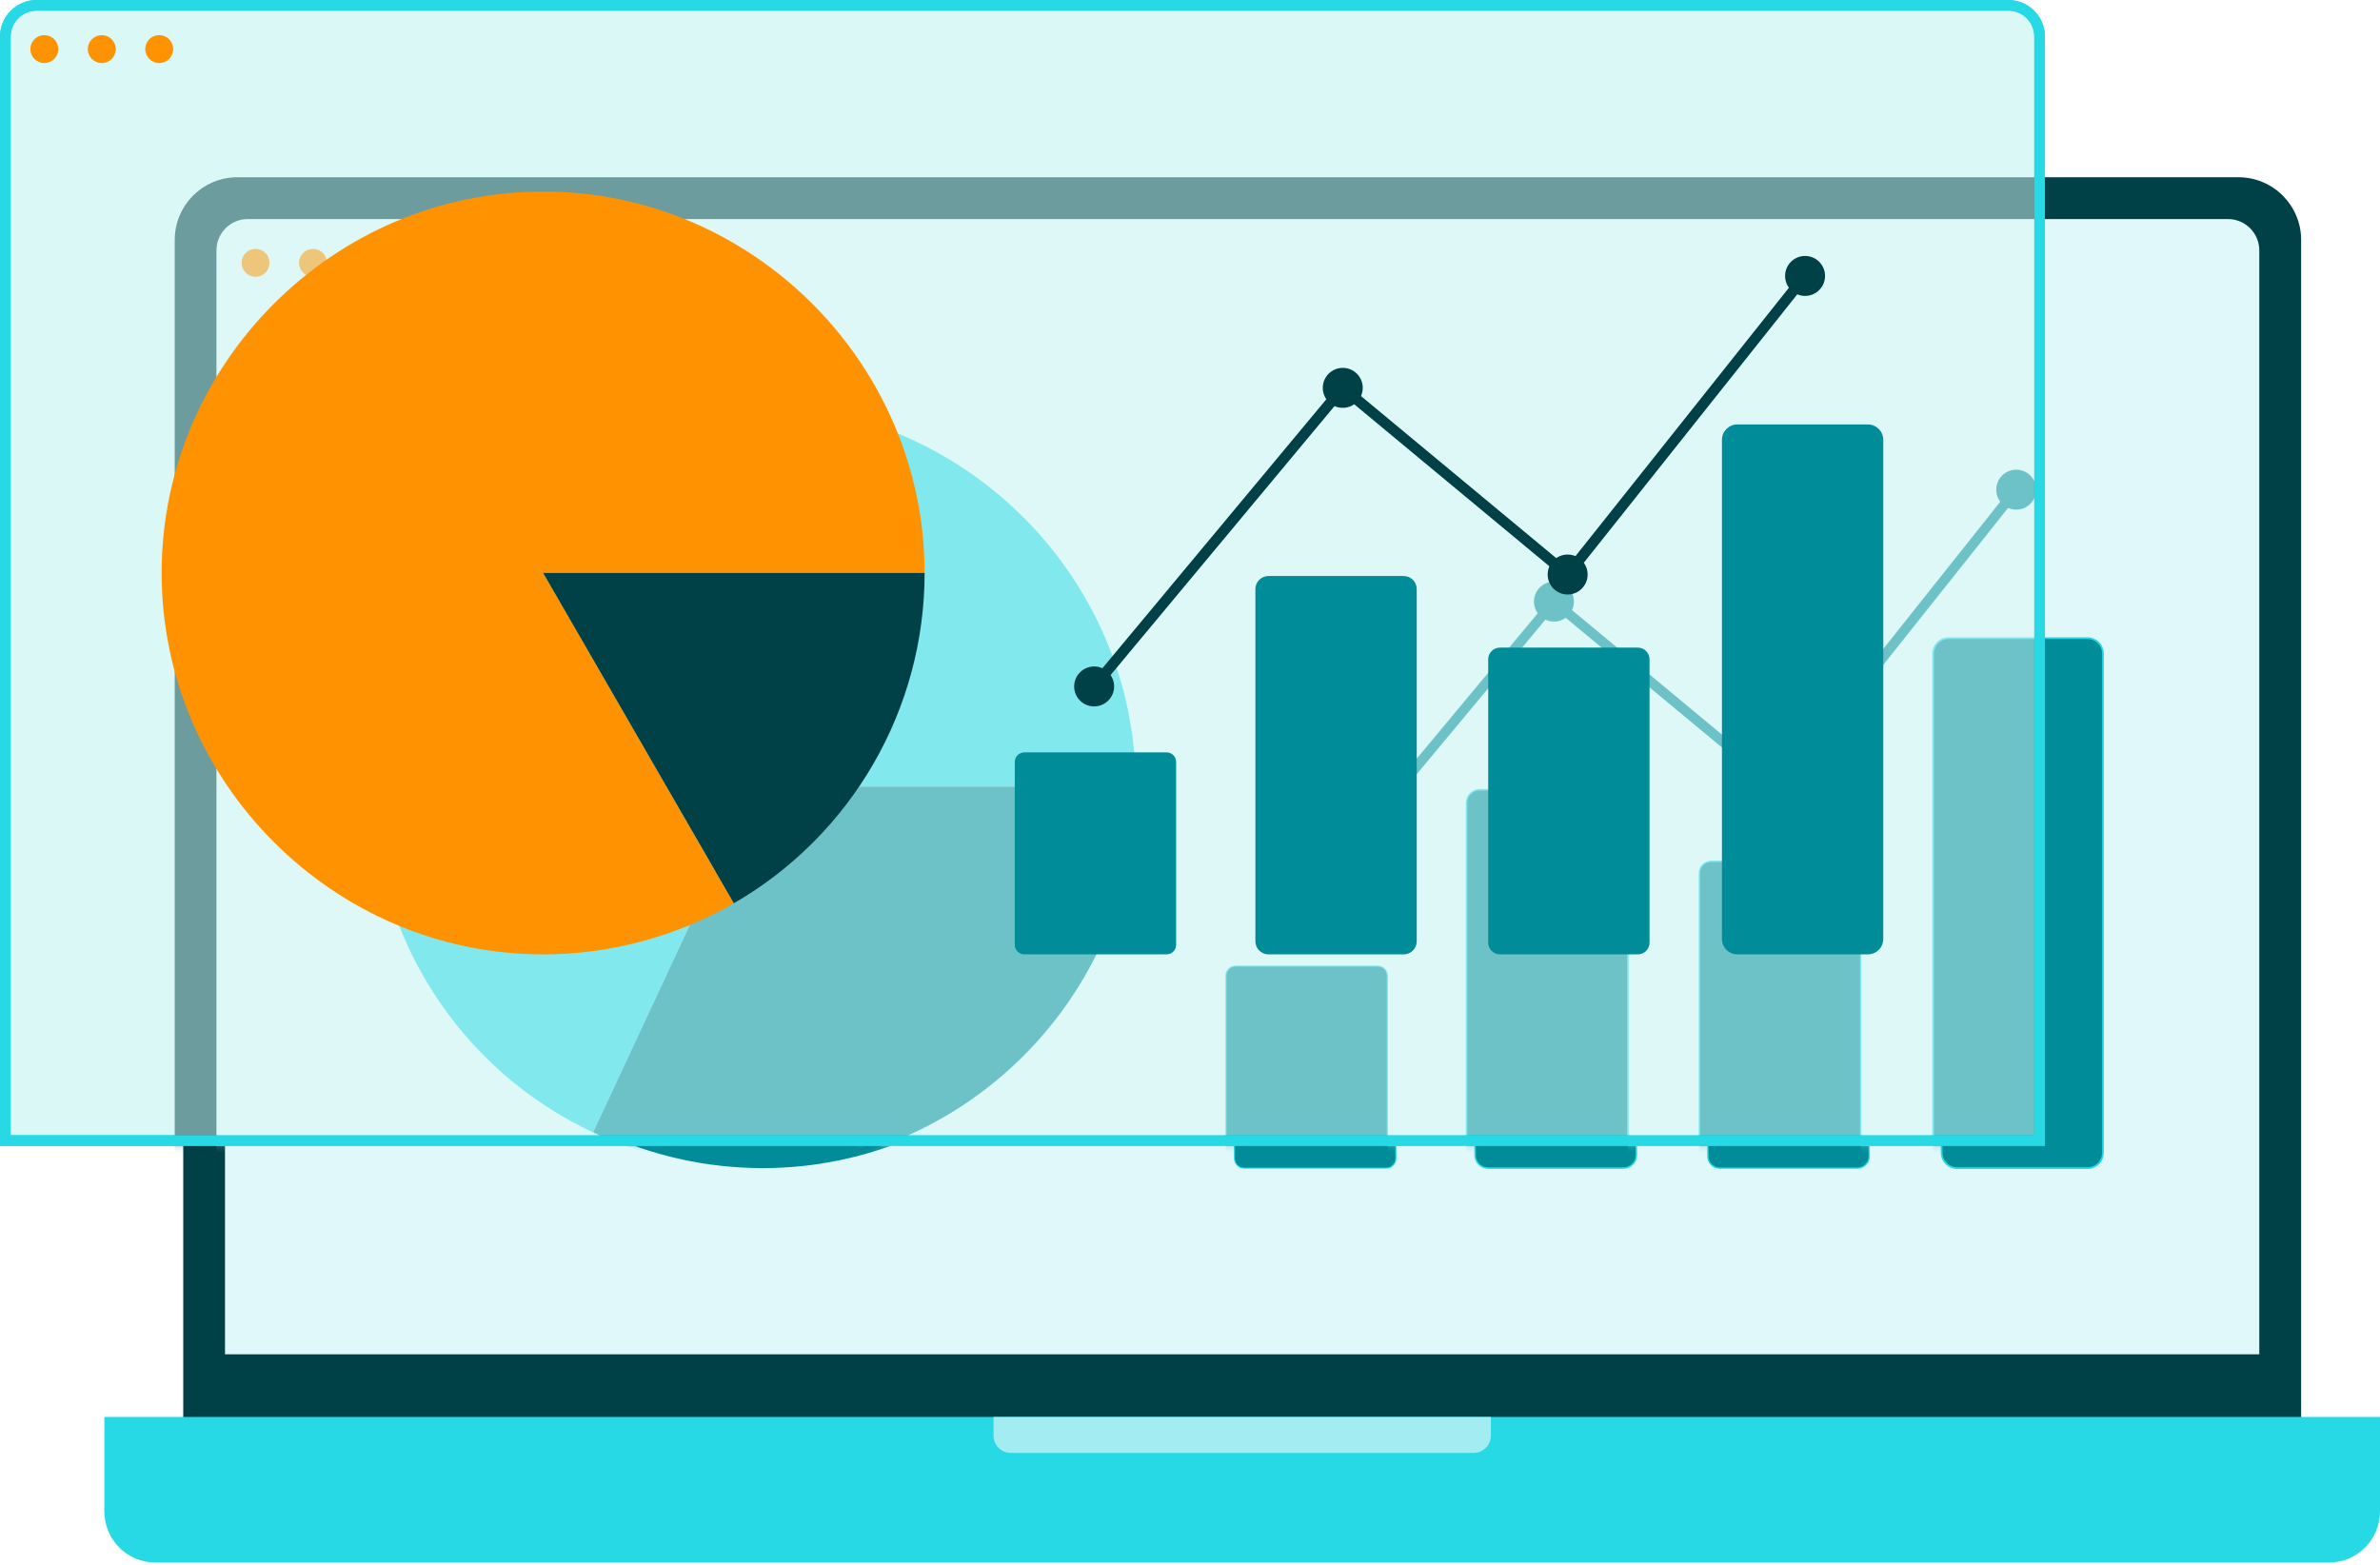
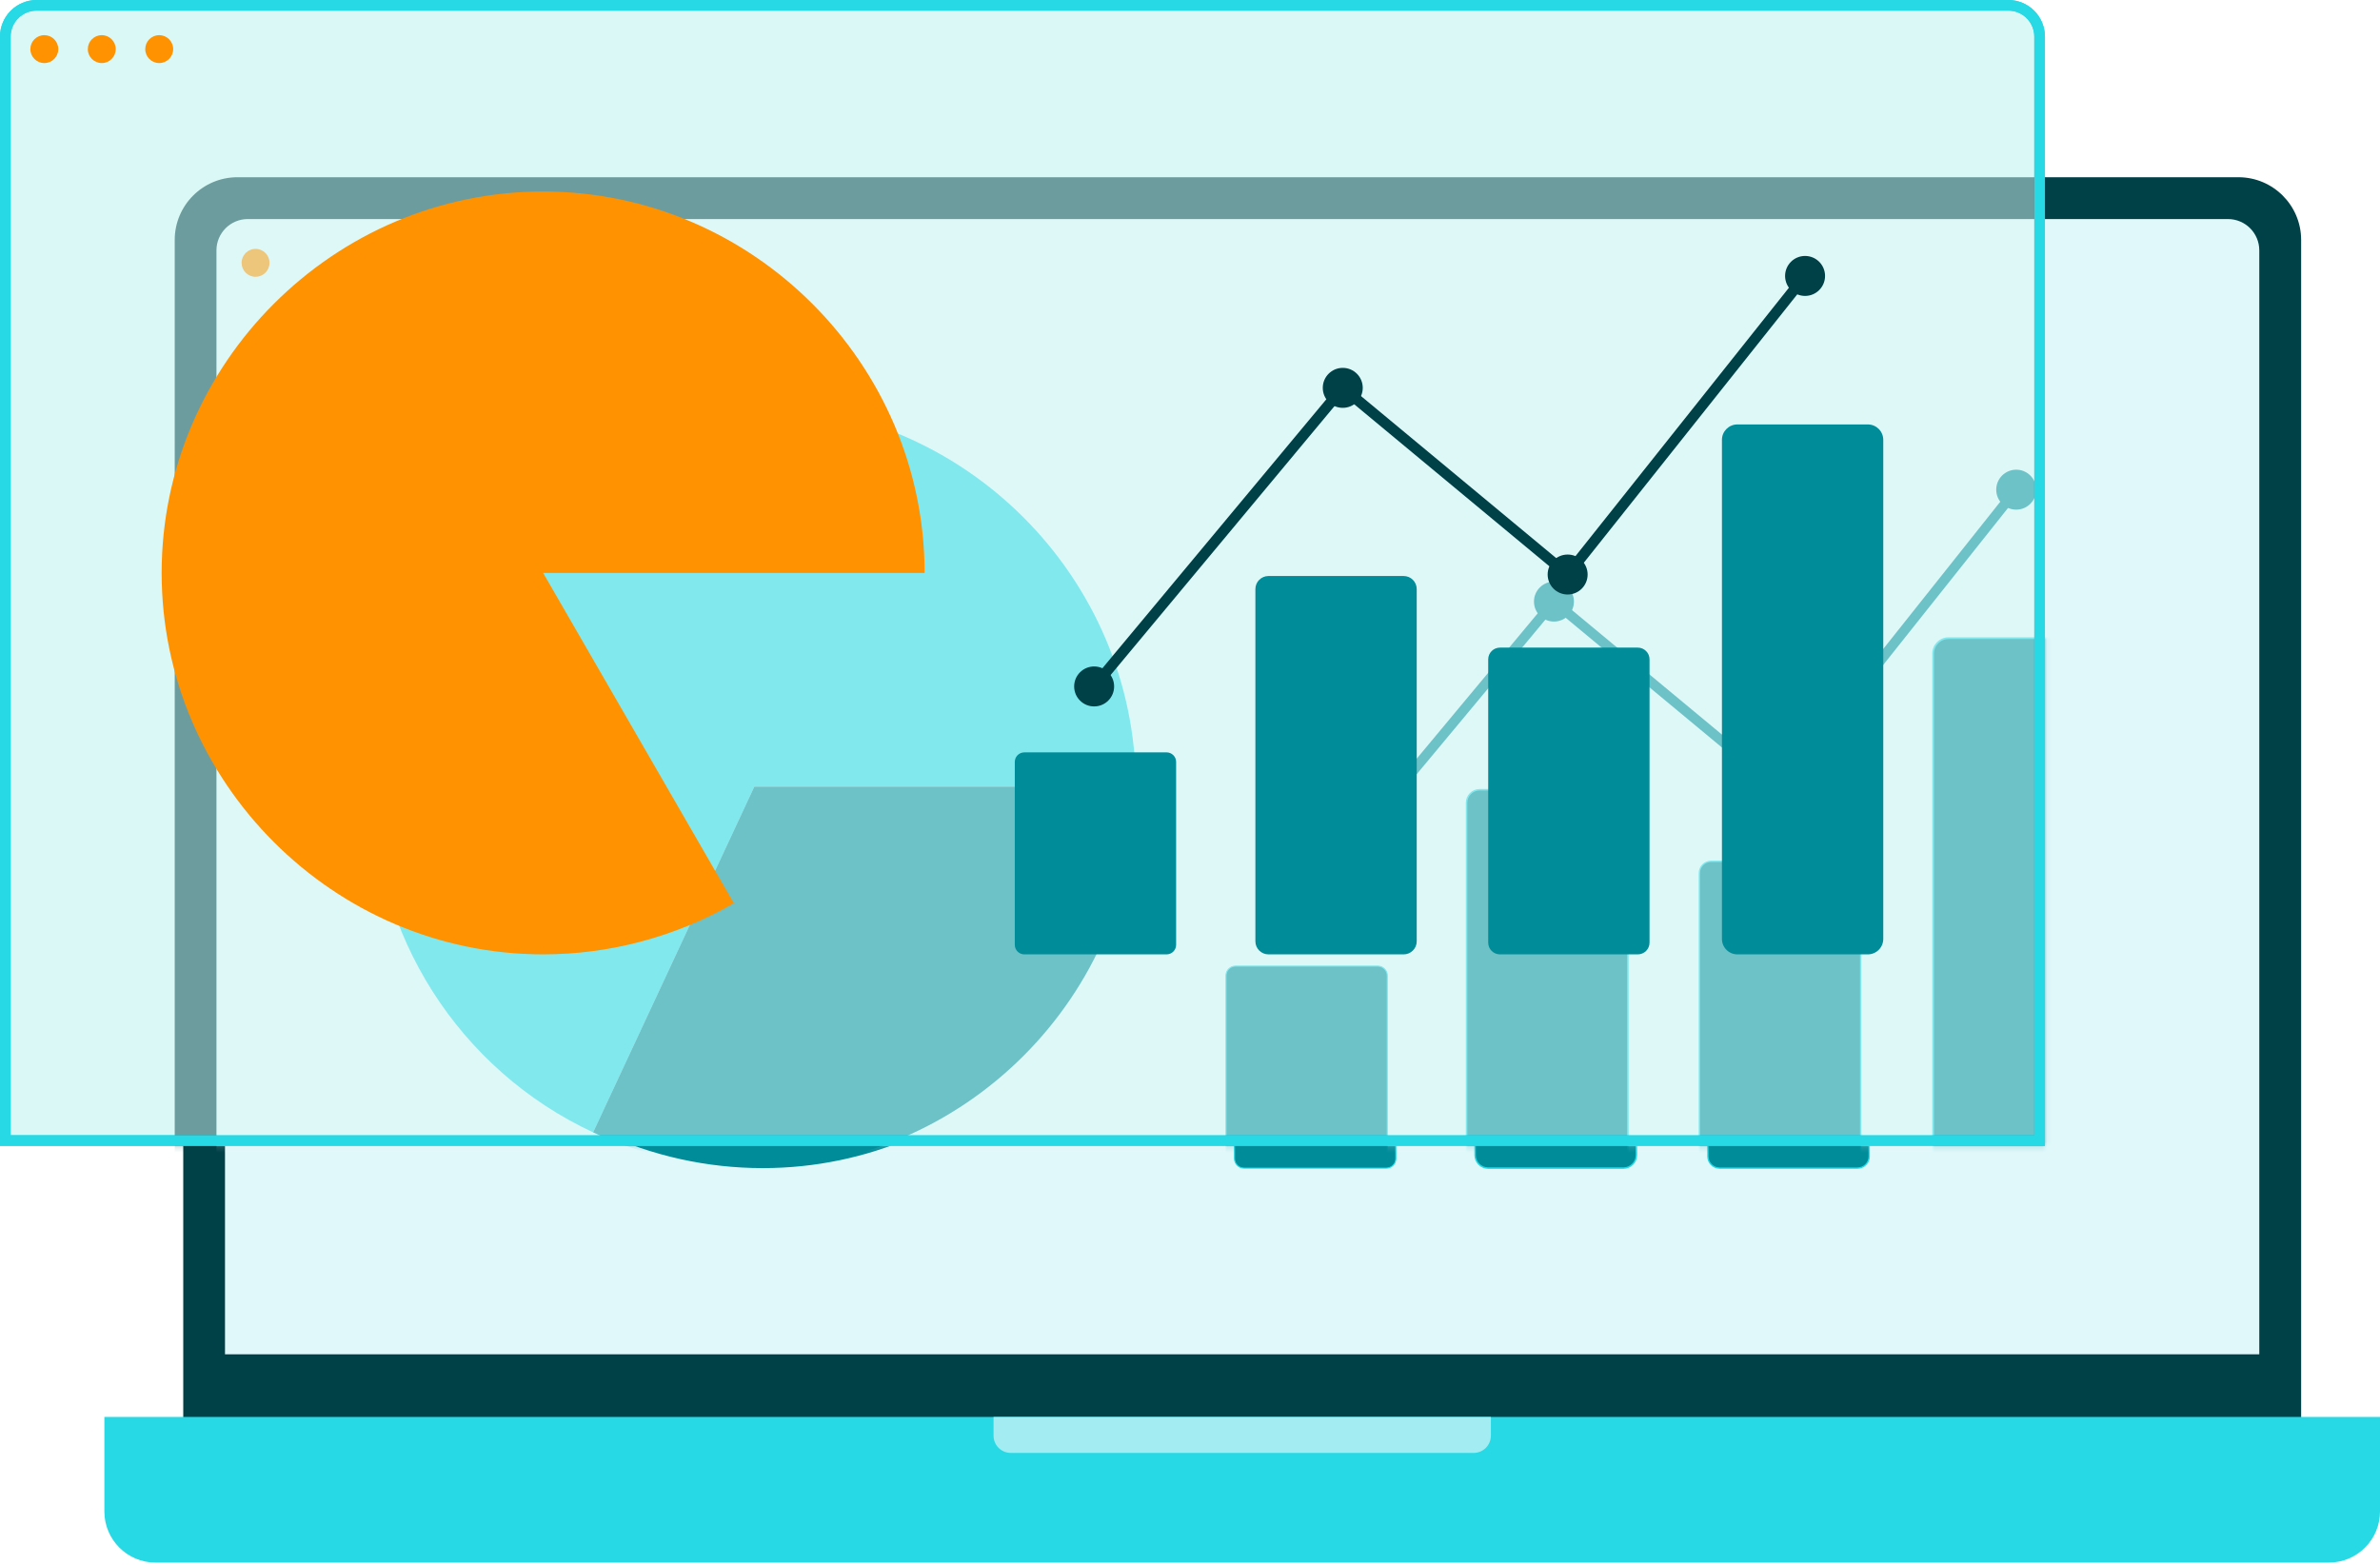
<svg xmlns="http://www.w3.org/2000/svg" width="447" height="294" viewBox="0 0 447 294" fill="none">
  <path d="M432.188 45.066V272.032H34.417V45.066C34.417 38.567 39.695 33.289 46.194 33.289L420.411 33.289C426.91 33.289 432.188 38.567 432.188 45.066Z" fill="#004047" />
  <path d="M447 266.138V283.898C447 289.187 442.697 293.49 437.408 293.49H29.195C23.906 293.49 19.603 289.187 19.603 283.898V266.138H447Z" fill="#27D9E5" />
  <path d="M186.602 266.138V269.656C186.602 271.449 188.058 272.895 189.84 272.895H276.772C278.564 272.895 280.01 271.438 280.01 269.656V266.138H186.602V266.138Z" fill="#A3ECF1" />
  <path d="M424.328 47.026V254.372L42.257 254.372V47.026C42.257 43.777 44.89 41.144 48.14 41.144L418.445 41.144C421.695 41.144 424.328 43.777 424.328 47.026Z" fill="#E1F8FA" />
-   <path d="M71.169 51.99C72.617 51.99 73.791 50.816 73.791 49.368C73.791 47.92 72.617 46.746 71.169 46.746C69.721 46.746 68.547 47.92 68.547 49.368C68.547 50.816 69.721 51.99 71.169 51.99Z" fill="#FF9200" />
-   <path d="M60.388 51.99C61.836 51.99 63.01 50.816 63.01 49.368C63.01 47.92 61.836 46.746 60.388 46.746C58.94 46.746 57.766 47.92 57.766 49.368C57.766 50.816 58.94 51.99 60.388 51.99Z" fill="#FF9200" />
  <path d="M49.599 51.99C51.047 51.99 52.221 50.816 52.221 49.368C52.221 47.92 51.047 46.746 49.599 46.746C48.151 46.746 46.977 47.92 46.977 49.368C46.977 50.816 48.151 51.99 49.599 51.99Z" fill="#FF9200" />
  <path d="M143.272 147.752L112.995 212.687C87.806 200.944 71.625 175.553 71.625 147.752C71.625 108.443 103.964 76.105 143.272 76.105C182.581 76.105 214.92 108.443 214.92 147.752H143.272Z" fill="#27D9E5" />
  <path d="M143.269 147.752H214.917C214.917 187.061 182.578 219.399 143.269 219.399C132.803 219.399 122.472 217.114 112.992 212.687L143.269 147.752Z" fill="#008C99" />
  <path d="M260.366 181.458H233.652C232.662 181.458 231.859 182.26 231.859 183.251V217.606C231.859 218.597 232.662 219.399 233.652 219.399H260.366C261.356 219.399 262.159 218.597 262.159 217.606V183.251C262.159 182.26 261.356 181.458 260.366 181.458Z" fill="#008C99" stroke="#27D9E5" stroke-width="0.2" stroke-miterlimit="10" />
  <path d="M304.892 148.335H279.501C278.146 148.335 277.047 149.433 277.047 150.789V216.946C277.047 218.301 278.146 219.4 279.501 219.4H304.892C306.248 219.4 307.346 218.301 307.346 216.946V150.789C307.346 149.433 306.248 148.335 304.892 148.335Z" fill="#008C99" stroke="#27D9E5" stroke-width="0.28" stroke-miterlimit="10" />
-   <path d="M392.069 119.862H367.574C365.971 119.862 364.672 121.161 364.672 122.764V216.497C364.672 218.1 365.971 219.4 367.574 219.4H392.069C393.672 219.4 394.971 218.1 394.971 216.497V122.764C394.971 121.161 393.672 119.862 392.069 119.862Z" fill="#008C99" stroke="#27D9E5" stroke-width="0.33" stroke-miterlimit="10" />
  <path d="M348.858 161.781H322.973C321.754 161.781 320.766 162.77 320.766 163.989V217.192C320.766 218.411 321.754 219.4 322.973 219.4H348.858C350.077 219.4 351.065 218.411 351.065 217.192V163.989C351.065 162.77 350.077 161.781 348.858 161.781Z" fill="#008C99" stroke="#27D9E5" stroke-width="0.25" stroke-miterlimit="10" />
  <path d="M246.766 169.076L293.459 112.993L335.692 148.054L380.278 91.971" stroke="#008C99" stroke-width="1.87" stroke-miterlimit="10" stroke-linecap="round" />
  <path d="M246.762 172.83C248.835 172.83 250.515 171.149 250.515 169.076C250.515 167.003 248.835 165.322 246.762 165.322C244.688 165.322 243.008 167.003 243.008 169.076C243.008 171.149 244.688 172.83 246.762 172.83Z" fill="#008C99" />
  <path d="M293.457 116.747C295.53 116.747 297.211 115.066 297.211 112.993C297.211 110.92 295.53 109.239 293.457 109.239C291.384 109.239 289.703 110.92 289.703 112.993C289.703 115.066 291.384 116.747 293.457 116.747Z" fill="#008C99" />
  <path d="M335.691 151.808C337.764 151.808 339.445 150.128 339.445 148.055C339.445 145.981 337.764 144.301 335.691 144.301C333.618 144.301 331.938 145.981 331.938 148.055C331.938 150.128 333.618 151.808 335.691 151.808Z" fill="#008C99" />
  <path d="M380.277 95.725C382.35 95.725 384.031 94.045 384.031 91.972C384.031 89.898 382.35 88.218 380.277 88.218C378.204 88.218 376.523 89.898 376.523 91.972C376.523 94.045 378.204 95.725 380.277 95.725Z" fill="#008C99" />
  <path d="M383.07 6.883V214.228L0.999 214.228V6.883C0.999 3.633 3.632 1 6.882 1L377.187 1C380.437 1 383.07 3.633 383.07 6.883Z" fill="#DAF8F6" stroke="#27D9E5" stroke-width="2" stroke-miterlimit="10" />
  <g opacity="0.5">
    <mask id="mask0_2360_75506" style="mask-type:alpha" maskUnits="userSpaceOnUse" x="0" y="0" width="385" height="216">
      <path d="M383.07 6.883V214.228L0.999 214.228V6.883C0.999 3.633 3.632 1 6.882 1L377.187 1C380.437 1 383.07 3.633 383.07 6.883Z" fill="#DAF8F6" stroke="#27D9E5" stroke-width="2" stroke-miterlimit="10" />
    </mask>
    <g mask="url(#mask0_2360_75506)">
      <g filter="url(#filter0_f_2360_75506)">
        <path d="M430.586 45.066V272.032H32.816V45.066C32.816 38.567 38.093 33.289 44.593 33.289L418.809 33.289C425.308 33.289 430.586 38.567 430.586 45.066Z" fill="#004047" />
        <path d="M422.727 47.026V254.372L40.655 254.372V47.026C40.655 43.777 43.289 41.144 46.538 41.144L416.844 41.144C420.093 41.144 422.727 43.777 422.727 47.026Z" fill="#E1F8FA" />
        <path d="M69.567 51.99C71.016 51.99 72.189 50.816 72.189 49.368C72.189 47.92 71.016 46.746 69.567 46.746C68.119 46.746 66.945 47.92 66.945 49.368C66.945 50.816 68.119 51.99 69.567 51.99Z" fill="#FF9200" />
-         <path d="M58.786 51.99C60.234 51.99 61.408 50.816 61.408 49.368C61.408 47.92 60.234 46.746 58.786 46.746C57.338 46.746 56.164 47.92 56.164 49.368C56.164 50.816 57.338 51.99 58.786 51.99Z" fill="#FF9200" />
        <path d="M47.997 51.99C49.445 51.99 50.619 50.816 50.619 49.368C50.619 47.92 49.445 46.746 47.997 46.746C46.549 46.746 45.375 47.92 45.375 49.368C45.375 50.816 46.549 51.99 47.997 51.99Z" fill="#FF9200" />
        <path d="M141.671 147.752L111.394 212.687C86.204 200.944 70.023 175.553 70.023 147.752C70.023 108.443 102.362 76.105 141.671 76.105C180.98 76.105 213.318 108.443 213.318 147.752H141.671Z" fill="#27D9E5" />
        <path d="M141.668 147.752H213.315C213.315 187.061 180.976 219.399 141.668 219.399C131.202 219.399 120.87 217.114 111.391 212.687L141.668 147.752Z" fill="#008C99" />
        <path d="M258.764 181.458H232.051C231.061 181.458 230.258 182.26 230.258 183.251V217.606C230.258 218.597 231.061 219.399 232.051 219.399H258.764C259.755 219.399 260.557 218.597 260.557 217.606V183.251C260.557 182.26 259.755 181.458 258.764 181.458Z" fill="#008C99" stroke="#27D9E5" stroke-width="0.2" stroke-miterlimit="10" />
        <path d="M303.291 148.335H277.899C276.544 148.335 275.445 149.433 275.445 150.789V216.946C275.445 218.301 276.544 219.4 277.899 219.4H303.291C304.646 219.4 305.745 218.301 305.745 216.946V150.789C305.745 149.433 304.646 148.335 303.291 148.335Z" fill="#008C99" stroke="#27D9E5" stroke-width="0.28" stroke-miterlimit="10" />
        <path d="M390.468 119.862H365.973C364.37 119.862 363.07 121.161 363.07 122.764V216.497C363.07 218.1 364.37 219.4 365.973 219.4H390.468C392.07 219.4 393.37 218.1 393.37 216.497V122.764C393.37 121.161 392.07 119.862 390.468 119.862Z" fill="#008C99" stroke="#27D9E5" stroke-width="0.33" stroke-miterlimit="10" />
        <path d="M347.256 161.781H321.372C320.152 161.781 319.164 162.77 319.164 163.989V217.192C319.164 218.411 320.152 219.4 321.372 219.4H347.256C348.475 219.4 349.464 218.411 349.464 217.192V163.989C349.464 162.77 348.475 161.781 347.256 161.781Z" fill="#008C99" stroke="#27D9E5" stroke-width="0.25" stroke-miterlimit="10" />
        <path d="M245.164 169.076L291.857 112.993L334.09 148.054L378.677 91.971" stroke="#008C99" stroke-width="1.87" stroke-miterlimit="10" stroke-linecap="round" />
        <path d="M245.16 172.83C247.233 172.83 248.914 171.149 248.914 169.076C248.914 167.003 247.233 165.322 245.16 165.322C243.087 165.322 241.406 167.003 241.406 169.076C241.406 171.149 243.087 172.83 245.16 172.83Z" fill="#008C99" />
        <path d="M291.855 116.747C293.929 116.747 295.609 115.066 295.609 112.993C295.609 110.92 293.929 109.239 291.855 109.239C289.782 109.239 288.102 110.92 288.102 112.993C288.102 115.066 289.782 116.747 291.855 116.747Z" fill="#008C99" />
        <path d="M334.09 151.808C336.163 151.808 337.844 150.128 337.844 148.055C337.844 145.981 336.163 144.301 334.09 144.301C332.017 144.301 330.336 145.981 330.336 148.055C330.336 150.128 332.017 151.808 334.09 151.808Z" fill="#008C99" />
        <path d="M378.676 95.725C380.749 95.725 382.43 94.045 382.43 91.972C382.43 89.898 380.749 88.218 378.676 88.218C376.603 88.218 374.922 89.898 374.922 91.972C374.922 94.045 376.603 95.725 378.676 95.725Z" fill="#008C99" />
      </g>
    </g>
  </g>
  <path d="M383.07 6.883V214.228L0.999 214.228V6.883C0.999 3.633 3.632 1 6.882 1L377.187 1C380.437 1 383.07 3.633 383.07 6.883Z" stroke="#27D9E5" stroke-width="2" stroke-miterlimit="10" />
  <path d="M29.903 11.847C31.351 11.847 32.525 10.673 32.525 9.225C32.525 7.776 31.351 6.603 29.903 6.603C28.455 6.603 27.281 7.776 27.281 9.225C27.281 10.673 28.455 11.847 29.903 11.847Z" fill="#FF9200" />
  <path d="M19.114 11.847C20.562 11.847 21.736 10.673 21.736 9.225C21.736 7.776 20.562 6.603 19.114 6.603C17.666 6.603 16.492 7.776 16.492 9.225C16.492 10.673 17.666 11.847 19.114 11.847Z" fill="#FF9200" />
  <path d="M8.325 11.847C9.773 11.847 10.947 10.673 10.947 9.225C10.947 7.776 9.773 6.603 8.325 6.603C6.877 6.603 5.703 7.776 5.703 9.225C5.703 10.673 6.877 11.847 8.325 11.847Z" fill="#FF9200" />
  <path d="M102.007 107.608L137.831 169.653C126.939 175.939 114.579 179.256 102.007 179.256C62.698 179.256 30.359 146.917 30.359 107.608C30.359 68.3 62.698 35.972 102.007 35.972C141.315 35.972 173.654 68.311 173.654 107.619H102.007V107.608Z" fill="#FF9200" />
-   <path d="M102.008 107.608H173.655C173.655 120.181 170.35 132.54 164.052 143.432C157.766 154.324 148.723 163.366 137.832 169.653L102.008 107.608Z" fill="#004047" />
  <path d="M219.1 141.314H192.387C191.396 141.314 190.594 142.117 190.594 143.107V177.463C190.594 178.453 191.396 179.256 192.387 179.256H219.1C220.091 179.256 220.893 178.453 220.893 177.463V143.107C220.893 142.117 220.091 141.314 219.1 141.314Z" fill="#008C99" />
  <path d="M263.627 108.191H238.235C236.88 108.191 235.781 109.29 235.781 110.645V176.802C235.781 178.157 236.88 179.256 238.235 179.256H263.627C264.982 179.256 266.081 178.157 266.081 176.802V110.645C266.081 109.29 264.982 108.191 263.627 108.191Z" fill="#008C99" />
  <path d="M350.804 79.718H326.308C324.706 79.718 323.406 81.017 323.406 82.62V176.354C323.406 177.956 324.706 179.256 326.308 179.256H350.804C352.406 179.256 353.706 177.956 353.706 176.354V82.62C353.706 81.017 352.406 79.718 350.804 79.718Z" fill="#008C99" />
  <path d="M307.6 121.637H281.715C280.496 121.637 279.508 122.626 279.508 123.845V177.048C279.508 178.267 280.496 179.256 281.715 179.256H307.6C308.819 179.256 309.807 178.267 309.807 177.048V123.845C309.807 122.626 308.819 121.637 307.6 121.637Z" fill="#008C99" />
  <path d="M205.5 128.932L252.193 72.849L294.426 107.911L339.024 51.828" stroke="#004047" stroke-width="2" stroke-miterlimit="10" />
  <path d="M205.496 132.686C207.569 132.686 209.25 131.005 209.25 128.932C209.25 126.859 207.569 125.178 205.496 125.178C203.423 125.178 201.742 126.859 201.742 128.932C201.742 131.005 203.423 132.686 205.496 132.686Z" fill="#004047" />
  <path d="M252.191 76.603C254.264 76.603 255.945 74.922 255.945 72.849C255.945 70.776 254.264 69.095 252.191 69.095C250.118 69.095 248.438 70.776 248.438 72.849C248.438 74.922 250.118 76.603 252.191 76.603Z" fill="#004047" />
  <path d="M294.426 111.665C296.499 111.665 298.18 109.984 298.18 107.911C298.18 105.838 296.499 104.157 294.426 104.157C292.353 104.157 290.672 105.838 290.672 107.911C290.672 109.984 292.353 111.665 294.426 111.665Z" fill="#004047" />
  <path d="M339.019 55.582C341.093 55.582 342.773 53.901 342.773 51.828C342.773 49.755 341.093 48.074 339.019 48.074C336.946 48.074 335.266 49.755 335.266 51.828C335.266 53.901 336.946 55.582 339.019 55.582Z" fill="#004047" />
  <defs>
    <filter id="filter0_f_2360_75506" x="3" y="18.289" width="457.398" height="290.201" filterUnits="userSpaceOnUse" color-interpolation-filters="sRGB">
      <feFlood flood-opacity="0" result="BackgroundImageFix" />
      <feBlend mode="normal" in="SourceGraphic" in2="BackgroundImageFix" result="shape" />
      <feGaussianBlur stdDeviation="7.5" result="effect1_foregroundBlur_2360_75506" />
    </filter>
  </defs>
</svg>